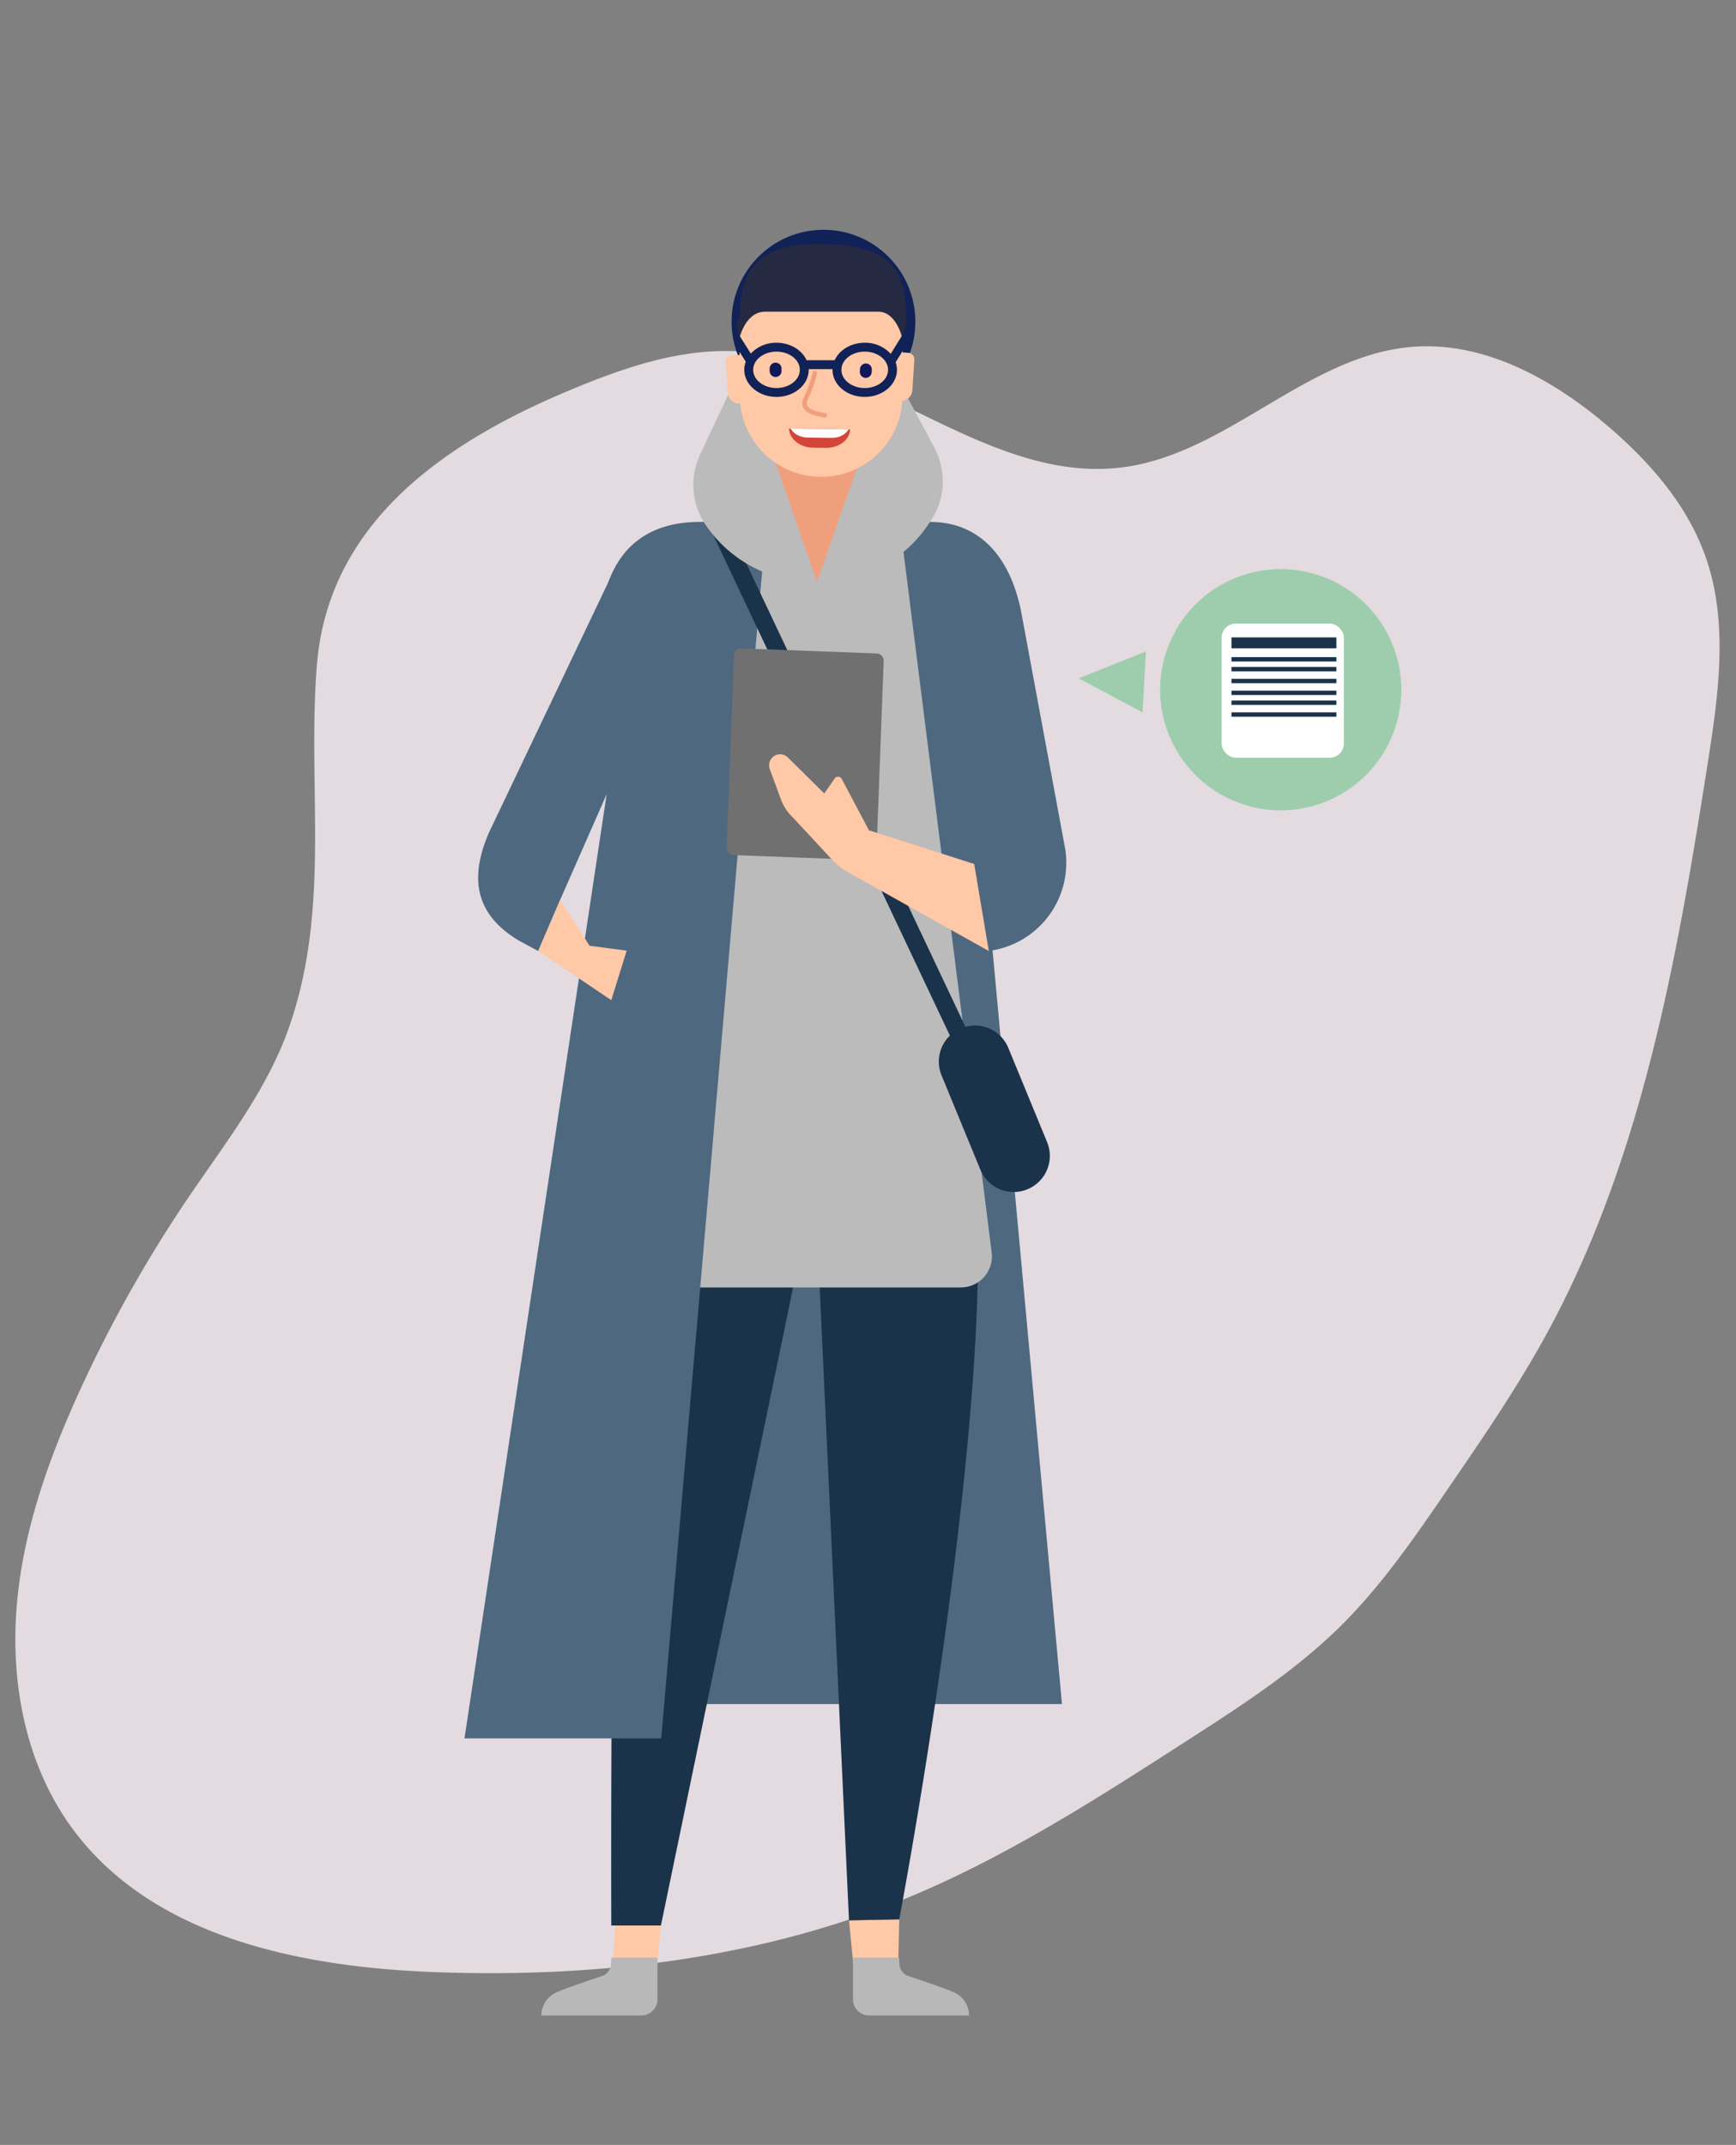
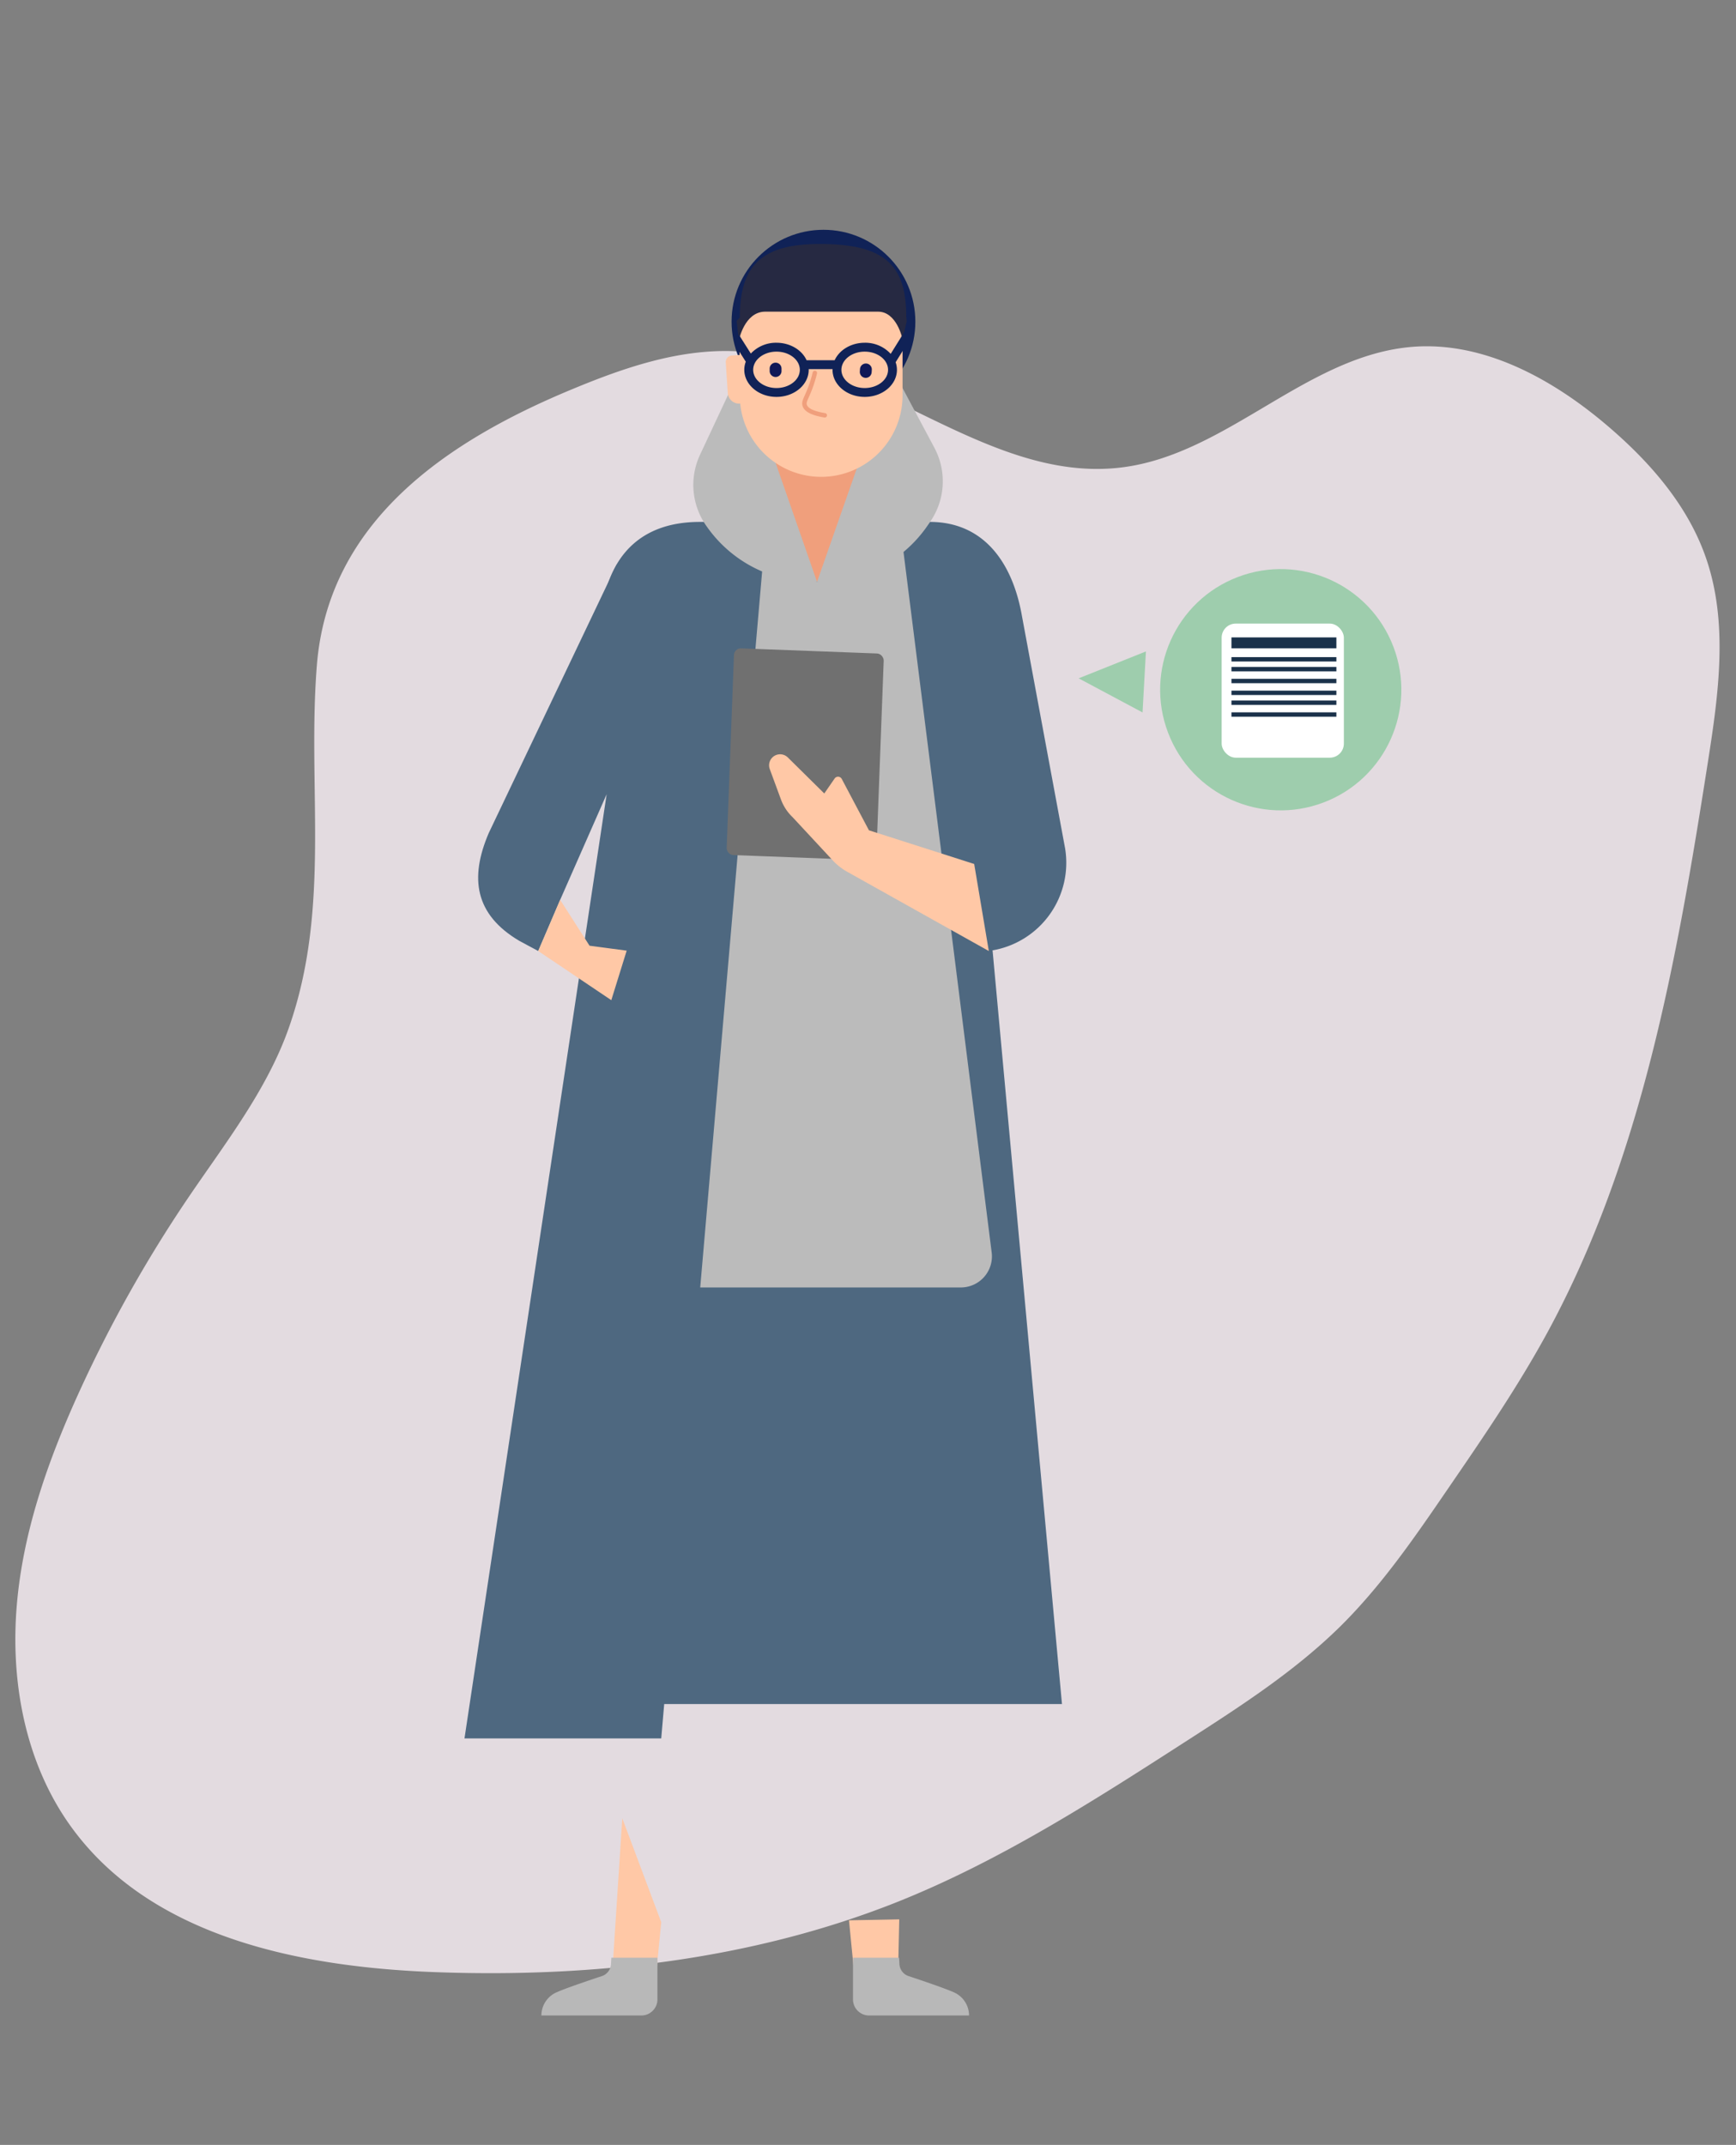
<svg xmlns="http://www.w3.org/2000/svg" width="740" height="914" viewBox="0 0 740 914">
  <rect x="0" y="0" width="740" height="914" fill="#808080" stroke="none" />
  <defs>
    <clipPath id="clip-_6.4.5_Illustration_1_">
      <rect width="740" height="914" />
    </clipPath>
  </defs>
  <g id="_6.4.5_Illustration_1_" data-name="6.4.5 Illustration 1 " clip-path="url(#clip-_6.4.5_Illustration_1_)">
    <path id="Path_133598" data-name="Path 133598" d="M374.841,42.555c-28.2-.2-55.423-9.723-82.721-17.089A568.689,568.689,0,0,0,200.148,8.672C167.21,5.431,133.6,5.136,101.635,13.779S39.368,40.492,21.019,68.286C-10.19,115.33-1.692,178.185,14.7,232.3c19.477,64.23,48.881,126.1,92.5,176.781,30.983,35.945,68.508,65.507,105.808,94.872,21.056,16.6,42.263,33.2,66.177,45.177,22.26,11.1,46.324,17.776,70.238,24.356,25.568,7.071,51.137,14.142,77.232,18.562,83.323,14.044,168.6.491,251.849-14.339,29.328-5.205,59.86-11.1,83.173-29.758,18.2-14.535,30.231-35.553,38.8-57.356,11.205-28.481,17-61.48,4.813-89.569-18.048-41.445-68.959-59.811-88.888-100.372-25.568-51.954,9.626-116.282-6.843-171.87-6.843-23.178-22.109-42.722-38.052-60.695C633.533,25.171,584.728-11.855,524.867,3.565,474.182,16.627,429.211,42.947,374.841,42.555Z" transform="translate(-39.185 778.648) rotate(-71)" fill="#e3dbe0" />
    <g id="Group_19226" data-name="Group 19226" transform="translate(-11 -22.414)">
      <g id="Group_19223" data-name="Group 19223" transform="translate(209 120.336)">
        <circle id="Ellipse_1697" data-name="Ellipse 1697" cx="51.399" cy="51.399" r="51.399" transform="translate(281.606 166.264) rotate(-20.859)" fill="#9ecdad" />
        <path id="Path_141725" data-name="Path 141725" d="M1659.568,984.193l-27.237-14.544,28.674-11.453Z" transform="translate(-1370.536 -778.517)" fill="#9ecdad" />
        <path id="Path_141726" data-name="Path 141726" d="M1598.006,982.362l-15.939,3.787-17.277-3.787-1.014-88.633,38.721,3.934Z" transform="translate(-1431.792 -836.12)" fill="#f09f7c" />
        <path id="Path_141727" data-name="Path 141727" d="M1722.919,1068.144l-18.373-98.882c-4.065-23.357-16.635-40.132-39.111-40.217h-16.089l-32.169,25.548-29.111-25.548H1567.49c-28.072-.108-42.881,17.619-43.006,50.1l18.969,24.637,3,429h175.133l-29.589-321.164A37.881,37.881,0,0,0,1722.919,1068.144Z" transform="translate(-1466.902 -804.565)" fill="#4e6880" />
        <path id="Path_141728" data-name="Path 141728" d="M1546.129,1286.2h-18.777l4.249-65.412,16.606,44.288Z" transform="translate(-1464.34 -543.881)" fill="#ffc8a6" />
        <path id="Path_141729" data-name="Path 141729" d="M1553.987,1276.785h-42.6a10.779,10.779,0,0,1,6.325-9.816c3.753-1.706,13.944-5.15,19.458-6.98a5.676,5.676,0,0,0,3.884-5.067l.157-2.753h19.645v17.752A6.863,6.863,0,0,1,1553.987,1276.785Z" transform="translate(-1478.609 -515.843)" fill="#b8b8b8" />
        <path id="Path_141730" data-name="Path 141730" d="M1582.786,1265.882h18.778l.489-22.349-21.424.414Z" transform="translate(-1416.735 -523.56)" fill="#ffc8a6" />
        <path id="Path_141731" data-name="Path 141731" d="M1588.392,1276.785H1631a10.778,10.778,0,0,0-6.324-9.816c-3.751-1.706-13.942-5.15-19.458-6.98a5.672,5.672,0,0,1-3.882-5.067l-.159-2.753h-19.645v17.752A6.864,6.864,0,0,0,1588.392,1276.785Z" transform="translate(-1415.931 -515.843)" fill="#b8b8b8" />
-         <path id="Path_141732" data-name="Path 141732" d="M1649.882,1423.708s38.573-203.426,33.065-306.565l-2.205-25.634-4.14-48.117-131.167-1.5-11.736,49.9c-7.551,96.3-6.555,334.525-6.555,334.525h21.151l57.743-278.628a5.167,5.167,0,0,1,9.627.04l12.795,276.393Z" transform="translate(-1464.564 -703.736)" fill="#1b324b" />
        <path id="Path_141733" data-name="Path 141733" d="M1670.881,1250.729H1532.986l36.051-316.608,40.542,15.936,36.458-15.936,37.988,301.7A13.249,13.249,0,0,1,1670.881,1250.729Z" transform="translate(-1459.305 -800.029)" fill="#bbb" />
        <path id="Path_141734" data-name="Path 141734" d="M1597.745,932.18l-12.624,24.447-26.176-12.2-54.534,114.4c-8.248,19.235-5.919,34.735,13.041,45.947l8.047,4.328,9.35-21.806,19.821-45.013-60.6,402.351h83.866l43.192-499.355Z" transform="translate(-1494.074 -801.763)" fill="#4e6880" />
-         <path id="Path_141735" data-name="Path 141735" d="M1693.481,1195.21l-16.582-40.271a15.382,15.382,0,0,0-18.284-8.972L1556.1,929.231a3.787,3.787,0,0,0-6.847,3.236l102.755,217.251a15.378,15.378,0,0,0-3.563,16.936l16.58,40.272a15.386,15.386,0,0,0,28.454-11.715Z" transform="translate(-1445.093 -806.337)" fill="#1b324b" />
        <path id="Path_141737" data-name="Path 141737" d="M1520.021,1014.1l12.524,19.54,15.835,2.108-6.558,21.1-31.153-20.945Z" transform="translate(-1479.245 -728.565)" fill="#ffc8a6" />
        <path id="Path_141738" data-name="Path 141738" d="M1598.32,985.175h-1.71a55.282,55.282,0,0,1-45.108-23.319l-.333-.471a30.3,30.3,0,0,1-2.721-30.374l16.947-36.191,13.611,34.9Z" transform="translate(-1448.045 -835.147)" fill="#bbb" />
        <path id="Path_141739" data-name="Path 141739" d="M1573.436,984.781a55.286,55.286,0,0,0,47.155-24.038l1.157-1.691a30.307,30.307,0,0,0,1.734-31.374L1606.2,895.26l-13.611,34.9Z" transform="translate(-1423.162 -834.753)" fill="#bbb" />
        <circle id="Ellipse_1698" data-name="Ellipse 1698" cx="39.168" cy="39.168" r="39.168" transform="translate(113.849)" fill="#102257" />
        <path id="Path_141740" data-name="Path 141740" d="M1590.819,955.447a34.691,34.691,0,0,1-34.692-34.69l-.168-27.314c0-19.159,69.551-21.209,69.551-2.051v29.365A34.69,34.69,0,0,1,1590.819,955.447Z" transform="translate(-1438.778 -850.168)" fill="#ffc8a6" />
        <path id="Path_141741" data-name="Path 141741" d="M1590.69,866.493c-25.421.023-33.995,9.863-33.995,31.374l-1.371,1.407.99,8.277s2.3-12.032,11.053-12.208h48.039c8.277-.222,10.672,11.787,10.672,11.787l1.763-7.648-.178-1.776C1627.663,876.2,1619.363,866.467,1590.69,866.493Z" transform="translate(-1439.345 -860.457)" fill="#262942" />
-         <path id="Rectangle_15756" data-name="Rectangle 15756" d="M0,0H7.845a2.806,2.806,0,0,1,2.806,2.806V15.812a4.875,4.875,0,0,1-4.875,4.875H0a0,0,0,0,1,0,0V0A0,0,0,0,1,0,0Z" transform="translate(181.318 51.9) rotate(3.761)" fill="#ffc8a6" />
        <path id="Rectangle_15757" data-name="Rectangle 15757" d="M0,0H5.776a4.875,4.875,0,0,1,4.875,4.875V17.881a2.806,2.806,0,0,1-2.806,2.806H0a0,0,0,0,1,0,0V0A0,0,0,0,1,0,0Z" transform="translate(123.174 73.689) rotate(176.239)" fill="#ffc8a6" />
        <path id="Path_141742" data-name="Path 141742" d="M1585.426,899.5a2.532,2.532,0,0,0,2.685-2.354l.068-1.053a2.524,2.524,0,1,0-5.037-.331l-.07,1.053A2.531,2.531,0,0,0,1585.426,899.5Z" transform="translate(-1414.557 -836.408)" fill="#101857" />
        <path id="Path_141743" data-name="Path 141743" d="M1565.3,899.311a2.532,2.532,0,0,0,2.526-2.524v-1.055a2.525,2.525,0,0,0-5.05,0v1.055A2.532,2.532,0,0,0,1565.3,899.311Z" transform="translate(-1432.691 -836.586)" fill="#101857" />
-         <path id="Path_141744" data-name="Path 141744" d="M1582.649,916.274l-5.082-.068c-5.764-.076-10.43-3.734-10.42-8.169l25.957.346C1593.094,912.818,1588.413,916.351,1582.649,916.274Z" transform="translate(-1428.781 -823.336)" fill="#d34539" />
-         <path id="Path_141745" data-name="Path 141745" d="M1574.8,911.871l10.07.134c3.287.045,6.112-1.454,7.324-3.628l-24.7-.329C1568.7,910.254,1571.514,911.828,1574.8,911.871Z" transform="translate(-1428.471 -823.326)" fill="#fff" />
        <path id="Path_141746" data-name="Path 141746" d="M1576.782,914.388c-3.92-.981-6.08-2.481-6.582-4.55-.329-1.361.165-2.469.983-4.3.354-.8.79-1.769,1.272-3.014a51.445,51.445,0,0,0,2.113-6.775.947.947,0,1,1,1.843.439,53.627,53.627,0,0,1-2.191,7.023c-.5,1.28-.943,2.282-1.309,3.1-.778,1.746-1.04,2.386-.871,3.085.4,1.653,3.118,2.929,7.866,3.7a.947.947,0,0,1-.3,1.869Q1578.066,914.711,1576.782,914.388Z" transform="translate(-1426.146 -834.968)" fill="#f09f7c" />
        <path id="Path_141747" data-name="Path 141747" d="M1631.045,888.295l-2.221-3.387-7.449,11.965a14.659,14.659,0,0,0-11.062-4.736c-5.859,0-10.857,3.107-12.825,7.459h-11.961c-1.965-4.351-6.966-7.459-12.825-7.459a14.7,14.7,0,0,0-10.947,4.605l-5.082-8.008-1.75,4.1,4.683,7.379a9.842,9.842,0,0,0-.633,3.459c0,6.362,6.16,11.541,13.728,11.541s13.728-5.179,13.728-11.541c0-.1-.013-.2-.017-.294H1596.6c0,.1-.017.193-.017.294,0,6.362,6.158,11.541,13.728,11.541s13.728-5.179,13.728-11.541a9.8,9.8,0,0,0-.559-3.232ZM1572.7,911.43c-5.482,0-9.941-3.478-9.941-7.754s4.459-7.752,9.941-7.752,9.941,3.478,9.941,7.752S1578.183,911.43,1572.7,911.43Zm37.611,0c-5.482,0-9.941-3.478-9.941-7.754s4.459-7.752,9.941-7.752,9.941,3.478,9.941,7.752S1615.795,911.43,1610.313,911.43Z" transform="translate(-1439.703 -844.003)" fill="#102257" />
        <rect id="Rectangle_15755" data-name="Rectangle 15755" width="63.878" height="88.154" rx="2.927" transform="translate(175.48 268.752) rotate(-177.839)" fill="#707070" />
        <path id="Path_141736" data-name="Path 141736" d="M1650.068,1028.084l-44.861-14.344-11.572-21.853a1.777,1.777,0,0,0-3.058-.227l-4.408,6.379-15.6-15.408a4.693,4.693,0,0,0-7.637,5.024l4.768,12.946a19.9,19.9,0,0,0,4.965,7.546l17.069,18.371a25.541,25.541,0,0,0,6.243,4.906l60.326,33.754Z" transform="translate(-1432.802 -757.837)" fill="#ffc8a6" />
      </g>
      <g id="Group_19225" data-name="Group 19225" transform="translate(531.748 288.148)">
        <rect id="Rectangle_15765" data-name="Rectangle 15765" width="52.097" height="57.139" rx="6" fill="#fff" />
        <g id="Group_19224" data-name="Group 19224" transform="translate(4.178 5.882)">
          <rect id="Rectangle_15758" data-name="Rectangle 15758" width="44.728" height="4.659" transform="translate(0 0)" fill="#1b324b" />
          <rect id="Rectangle_15759" data-name="Rectangle 15759" width="44.728" height="1.864" transform="translate(0 8.403)" fill="#1b324b" />
          <rect id="Rectangle_15762" data-name="Rectangle 15762" width="44.728" height="1.864" transform="translate(0 22.687)" fill="#1b324b" />
          <rect id="Rectangle_15760" data-name="Rectangle 15760" width="44.728" height="1.864" transform="translate(0 12.604)" fill="#1b324b" />
          <rect id="Rectangle_15763" data-name="Rectangle 15763" width="44.728" height="1.864" transform="translate(0 26.889)" fill="#1b324b" />
          <rect id="Rectangle_15761" data-name="Rectangle 15761" width="44.728" height="1.864" transform="translate(0 17.646)" fill="#1b324b" />
          <rect id="Rectangle_15764" data-name="Rectangle 15764" width="44.728" height="1.864" transform="translate(0 31.93)" fill="#1b324b" />
        </g>
      </g>
    </g>
  </g>
</svg>